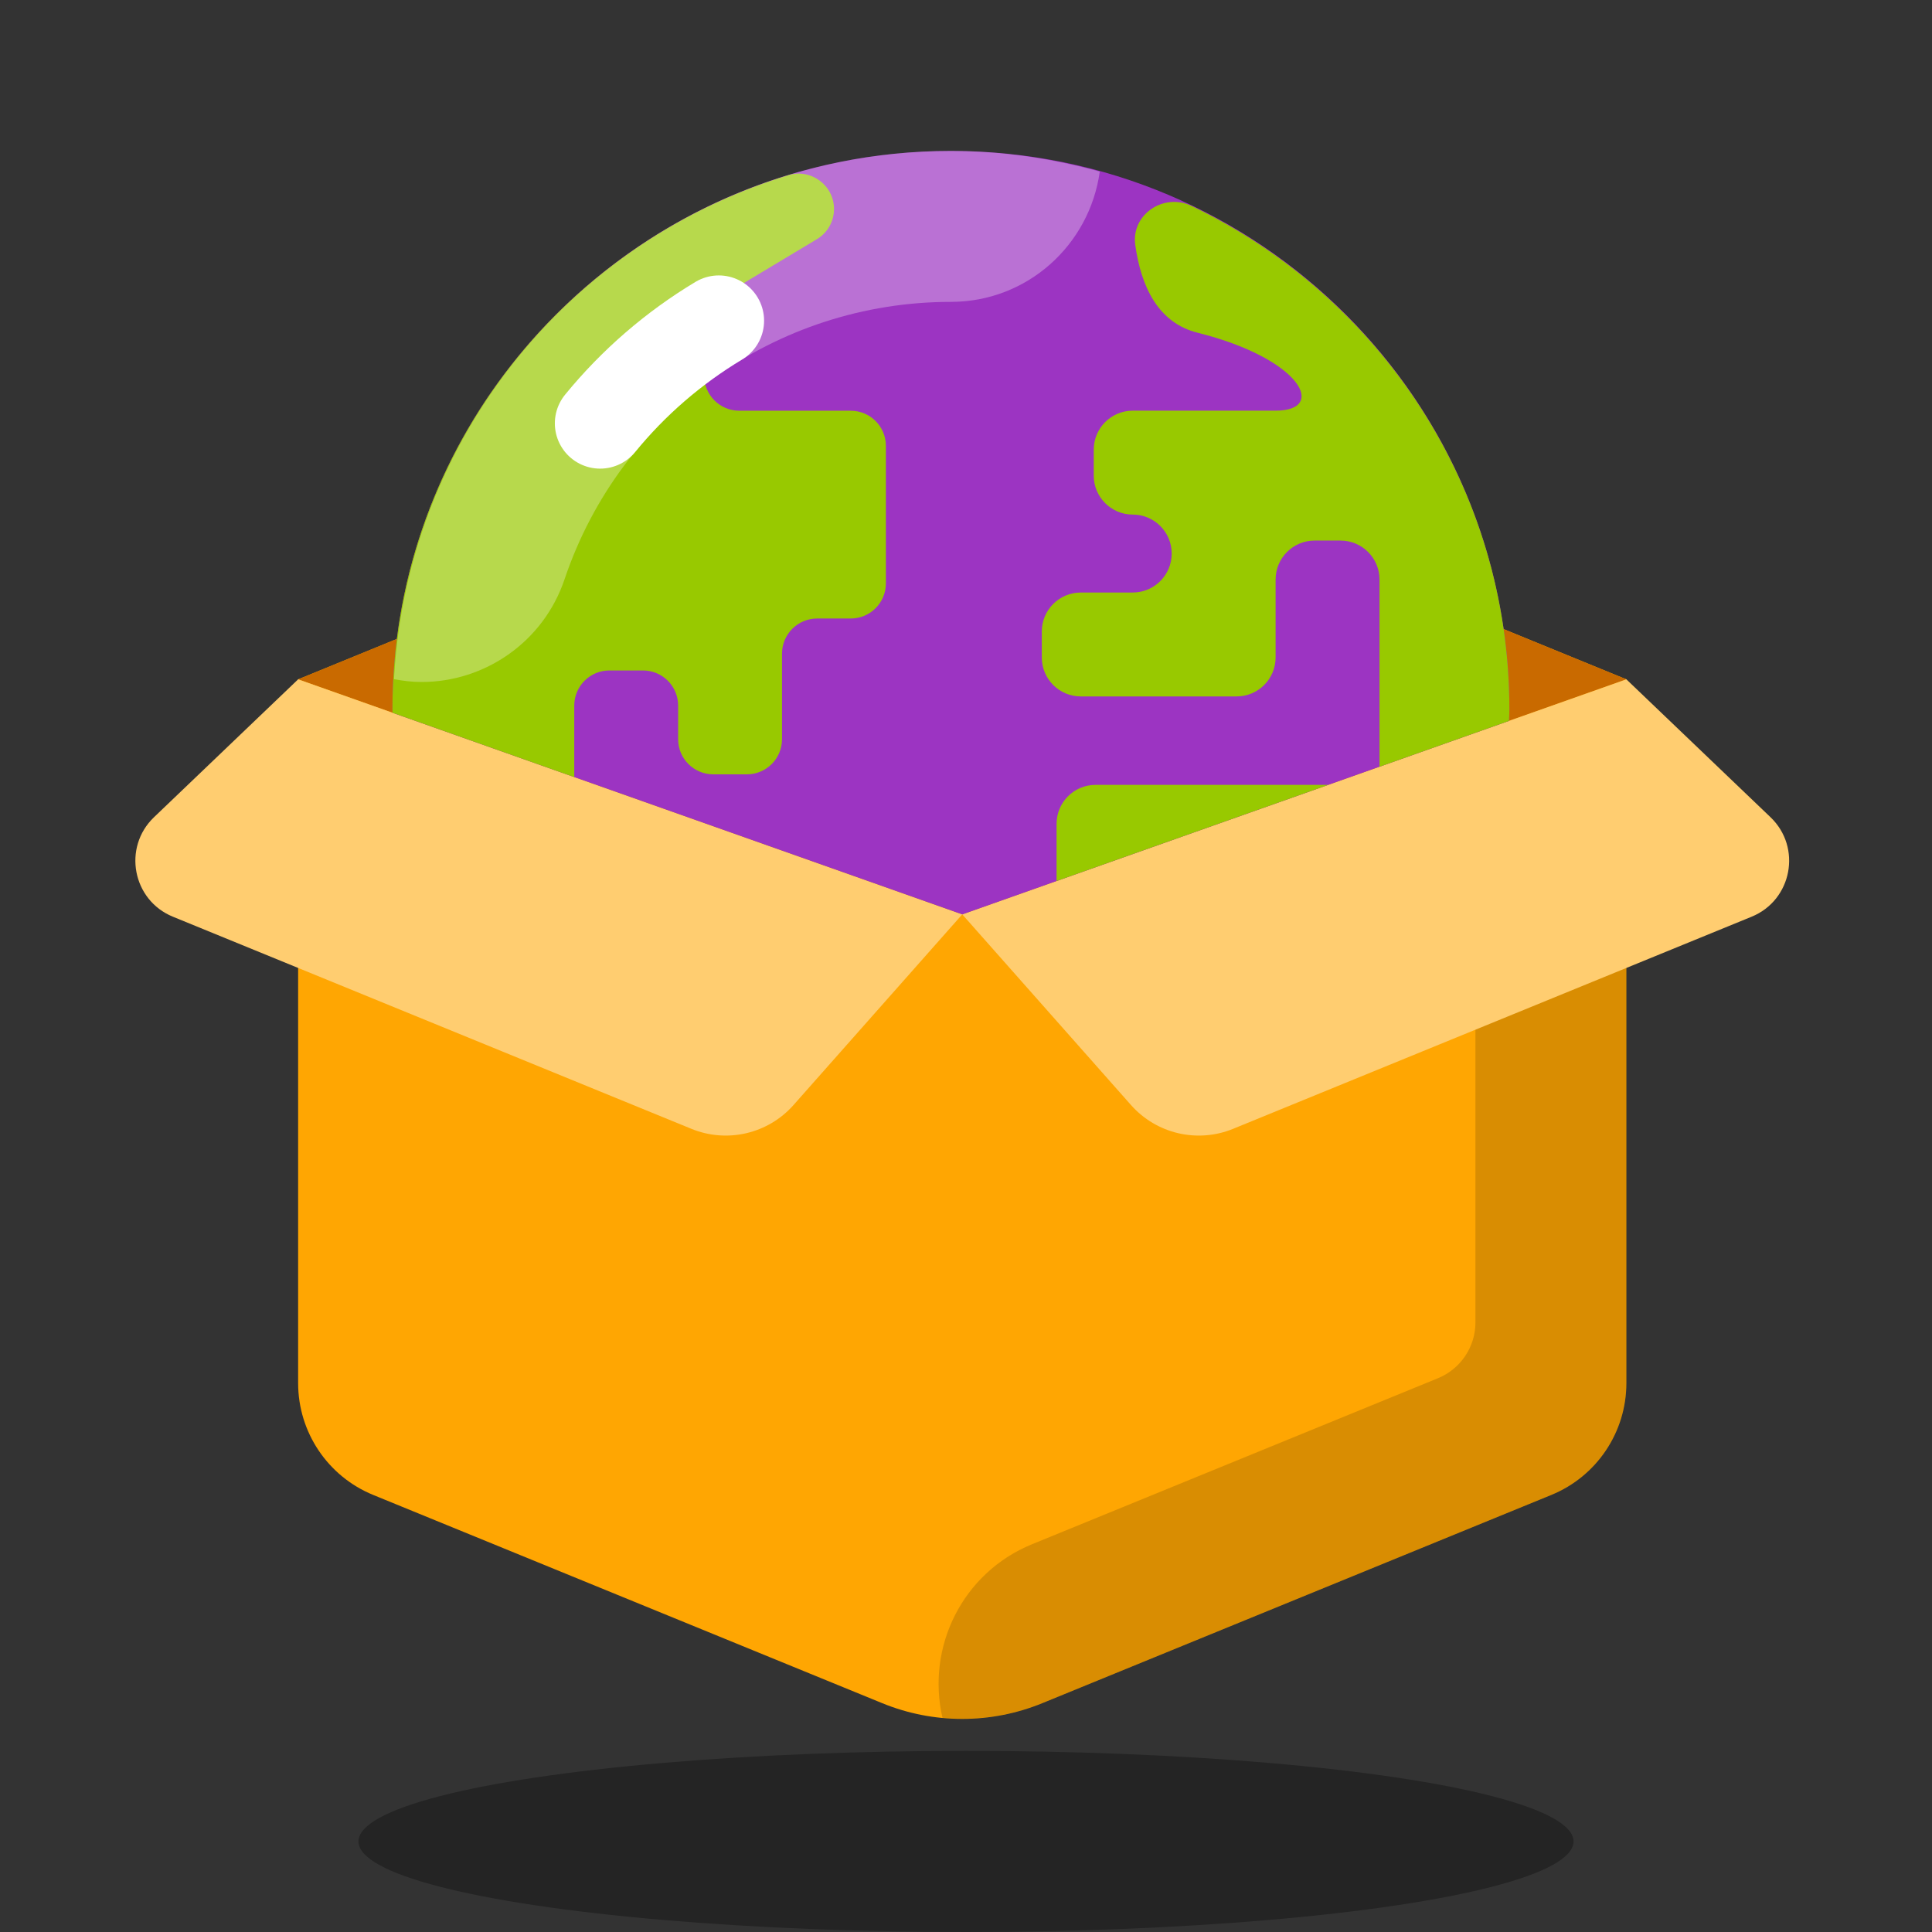
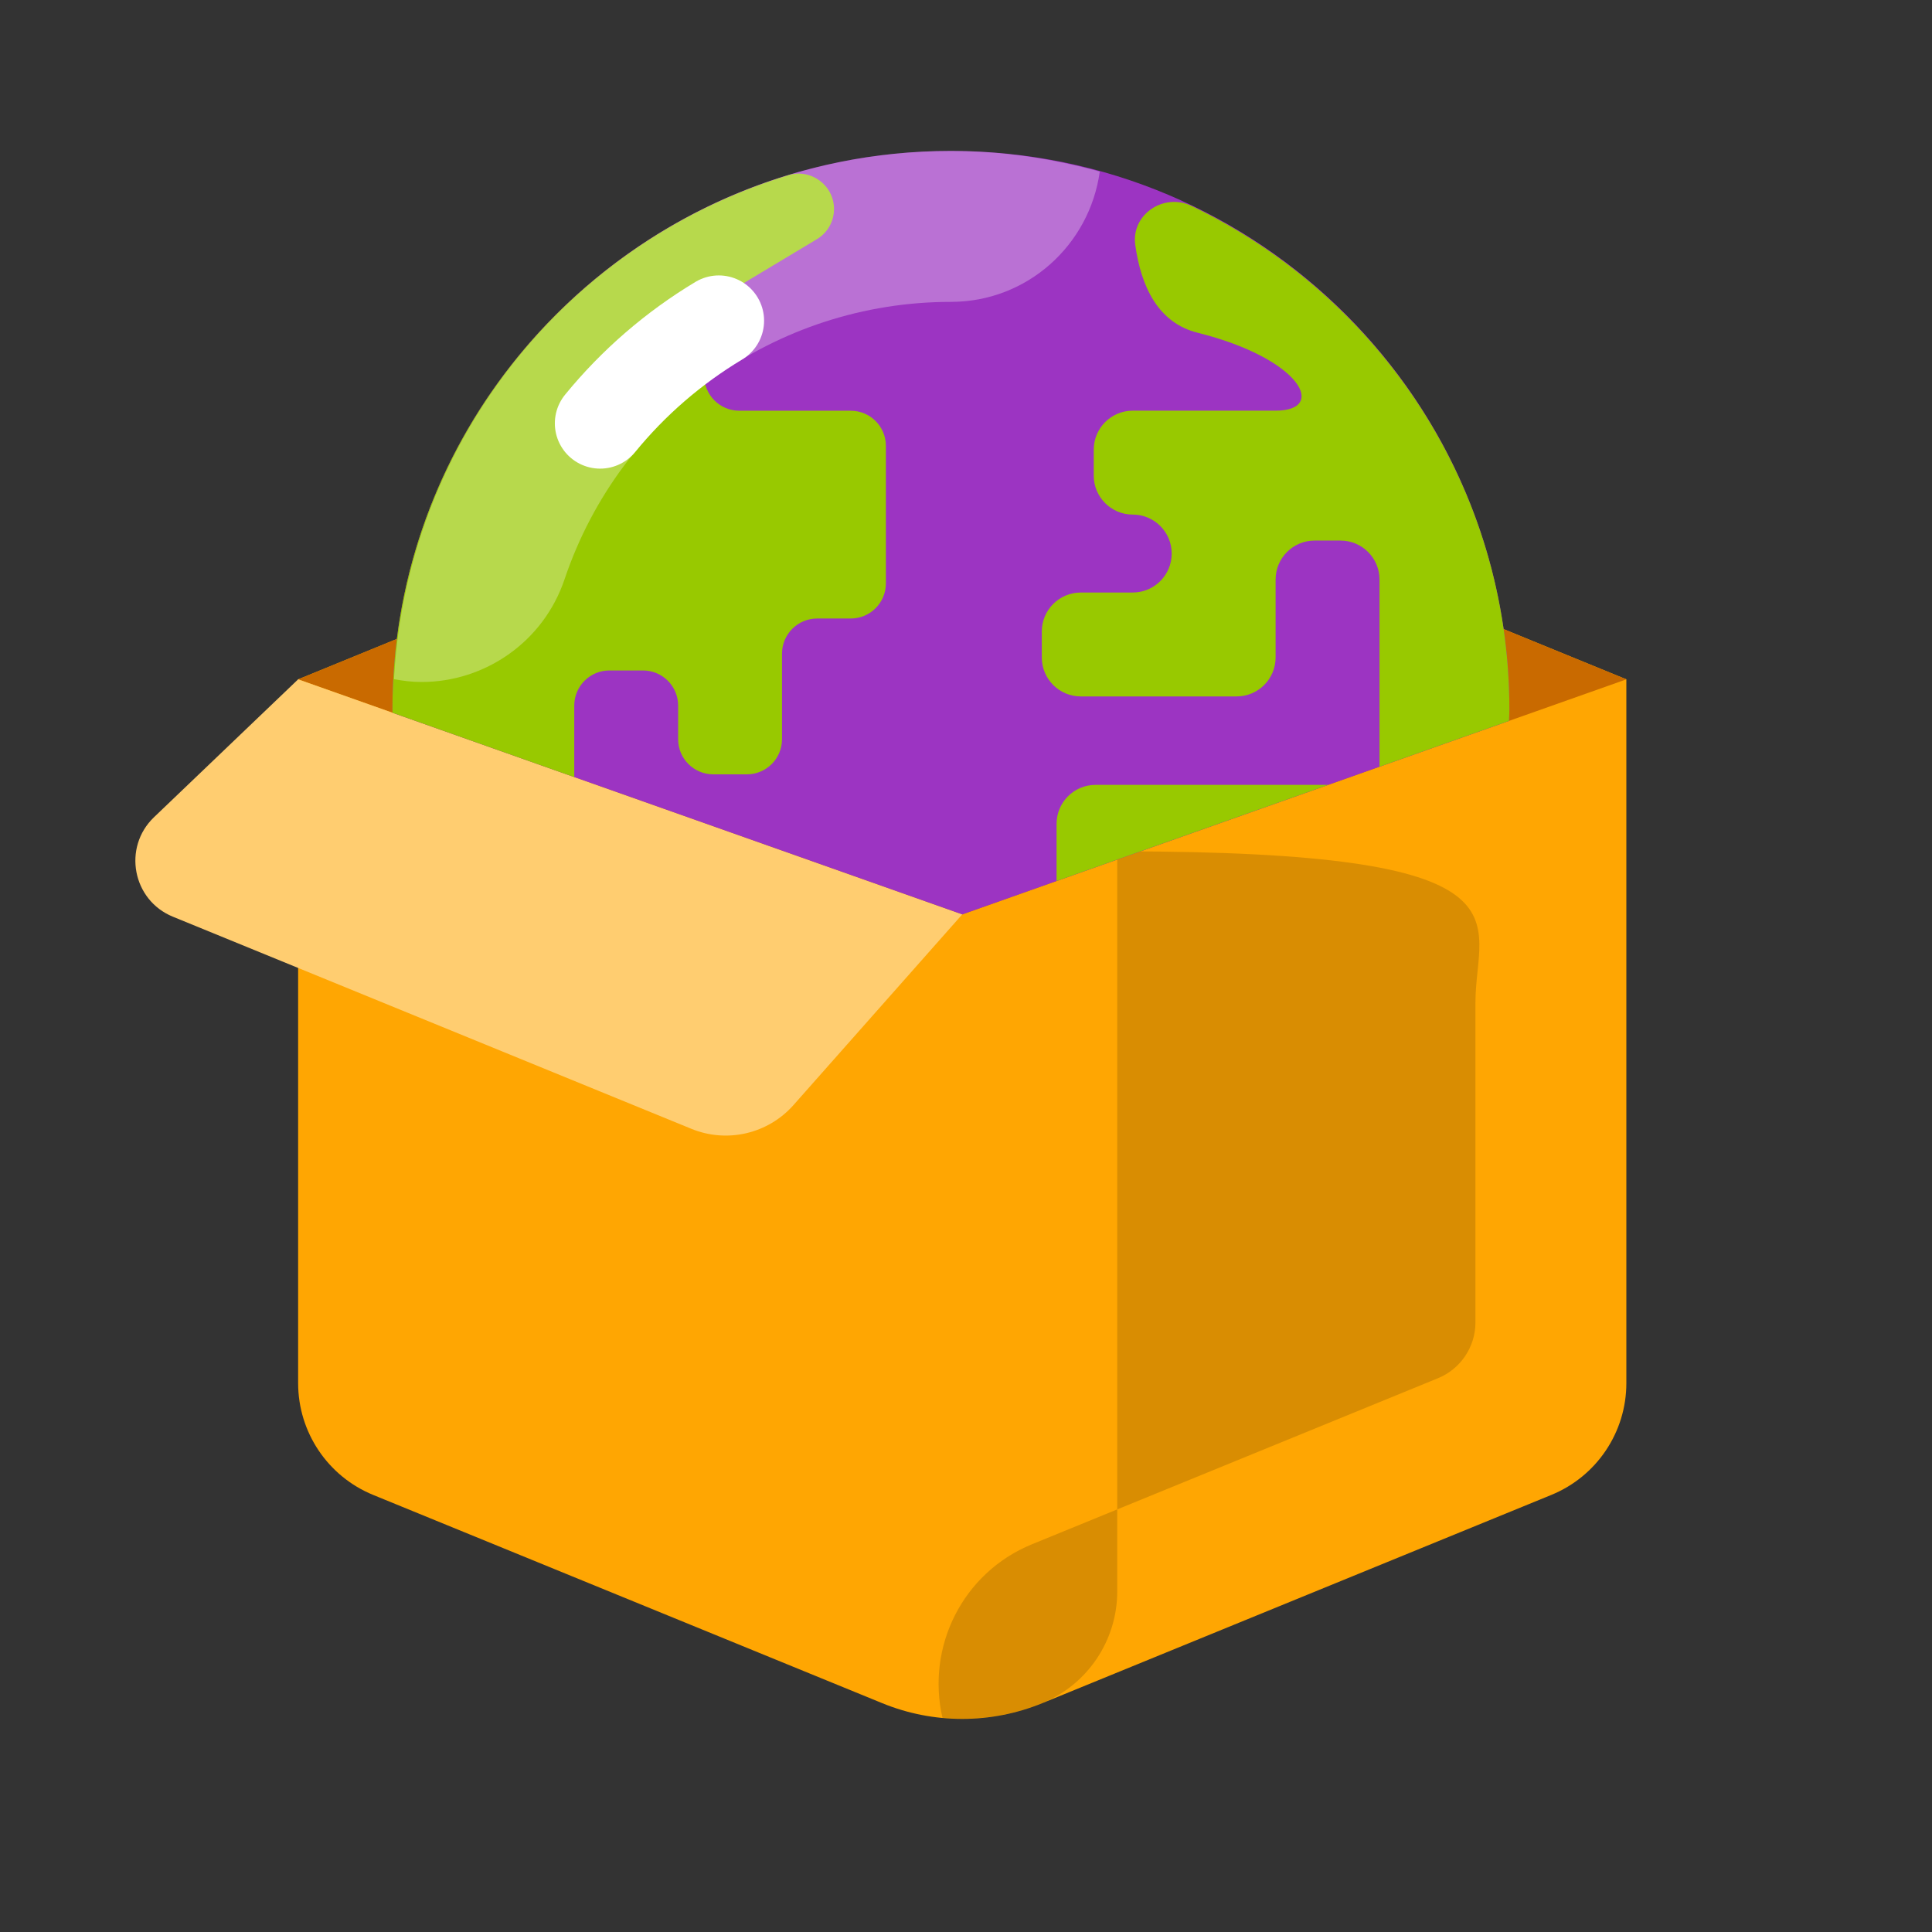
<svg xmlns="http://www.w3.org/2000/svg" viewBox="0 0 64 64" width="64px" height="64px">
  <rect x="0" y="0" width="64" height="64" fill="#333333" stroke="none" />
-   <ellipse cx="32" cy="61" opacity=".3" rx="20.125" ry="3" />
  <path fill="#ffa602" d="M31.876,13.504l-22,9v23.315c0,1.624,0.982,3.087,2.485,3.702l16.864,6.899 c1.699,0.695,3.602,0.695,5.301,0l16.864-6.899c1.503-0.615,2.485-2.078,2.485-3.702V22.504L31.876,13.504z" />
-   <path d="M48.876,33.201v10.604c0,0.812-0.491,1.544-1.243,1.851l-13.448,5.5 c-2.304,0.943-3.508,3.405-2.963,5.753c1.115,0.104,2.249-0.058,3.303-0.49l16.864-6.899c1.503-0.615,2.485-2.078,2.485-3.702 V28.201C51.115,28.201,48.876,30.439,48.876,33.201z" opacity=".15" />
+   <path d="M48.876,33.201v10.604c0,0.812-0.491,1.544-1.243,1.851l-13.448,5.5 c-2.304,0.943-3.508,3.405-2.963,5.753c1.115,0.104,2.249-0.058,3.303-0.49c1.503-0.615,2.485-2.078,2.485-3.702 V28.201C51.115,28.201,48.876,30.439,48.876,33.201z" opacity=".15" />
  <polygon fill="#c96a00" points="9.876,22.504 31.876,13.504 53.876,22.504 31.876,30.291" />
  <path fill="#ffcd70" d="M9.876,22.504l-4.774,4.567c-1.046,1.001-0.715,2.748,0.625,3.296l17.177,7.027 c1.18,0.483,2.537,0.167,3.383-0.789l5.589-6.315L9.876,22.504z" />
-   <path fill="#ffcd70" d="M53.876,22.504l4.774,4.567c1.046,1.001,0.715,2.748-0.625,3.296l-17.177,7.027 c-1.18,0.483-2.537,0.167-3.383-0.789l-5.589-6.315L53.876,22.504z" />
  <path fill="#9c34c2" d="M49.981,23.883C49.983,23.754,50,23.629,50,23.5C50,13.283,41.717,5,31.5,5S13,13.283,13,23.5 c0,0.038,0.005,0.074,0.006,0.112l18.871,6.679L49.981,23.883z" />
  <path fill="#98c900" d="M39.468,6.82c-0.919-0.44-2.001,0.284-1.861,1.294c0.19,1.37,0.75,2.58,2.068,2.909 c3.442,0.86,4.302,2.581,2.581,2.581h-4.733c-0.713,0-1.291,0.578-1.291,1.291v0.86c0,0.713,0.578,1.291,1.291,1.291 s1.291,0.578,1.291,1.291s-0.578,1.291-1.291,1.291h-1.721c-0.713,0-1.291,0.578-1.291,1.291v0.86c0,0.713,0.578,1.291,1.291,1.291 h5.163c0.713,0,1.291-0.578,1.291-1.291v-2.581c0-0.713,0.578-1.291,1.291-1.291h0.86c0.713,0,1.291,0.578,1.291,1.291v6.201 l4.289-1.518C49.99,23.753,50,23.628,50,23.5C50,16.139,45.694,9.797,39.468,6.82z" />
  <path fill="#98c900" d="M19.023,23.374c0-0.643,0.521-1.164,1.164-1.164h1.113c0.643,0,1.164,0.521,1.164,1.164v1.113 c0,0.643,0.521,1.164,1.164,1.164h1.113c0.643,0,1.164-0.521,1.164-1.164v-2.834c0-0.643,0.521-1.164,1.164-1.164h1.113 c0.643,0,1.164-0.521,1.164-1.164v-4.555c0-0.643-0.521-1.164-1.164-1.164H24.49c-0.643,0-1.164-0.521-1.164-1.164v-1.618 c0-0.409,0.215-0.788,0.565-0.999l3.172-1.903c0.351-0.21,0.565-0.589,0.565-0.999c0-0.782-0.759-1.348-1.508-1.121 C18.528,8.106,13,15.155,13,23.5c0,0.038,0.005,0.074,0.005,0.112l6.018,2.13V23.374z" />
  <path fill="#98c900" d="M43.999,26h-7.709C35.578,26,35,26.578,35,27.291v1.894L43.999,26z" />
  <path fill="#fff" d="M36.431,5.685C34.859,5.251,33.21,5,31.5,5c-9.879,0-17.926,7.75-18.449,17.499 c0.306,0.057,0.611,0.093,0.914,0.093c2.087,0,4.034-1.317,4.737-3.404C20.554,13.692,25.696,10,31.5,10 C34.027,10,36.094,8.119,36.431,5.685z" opacity=".3" />
  <path fill="none" stroke="#fff" stroke-linecap="round" stroke-linejoin="round" stroke-miterlimit="10" stroke-width="3" d="M19.88,14.024c0.551-0.674,1.158-1.299,1.816-1.868s1.365-1.082,2.115-1.532" />
</svg>